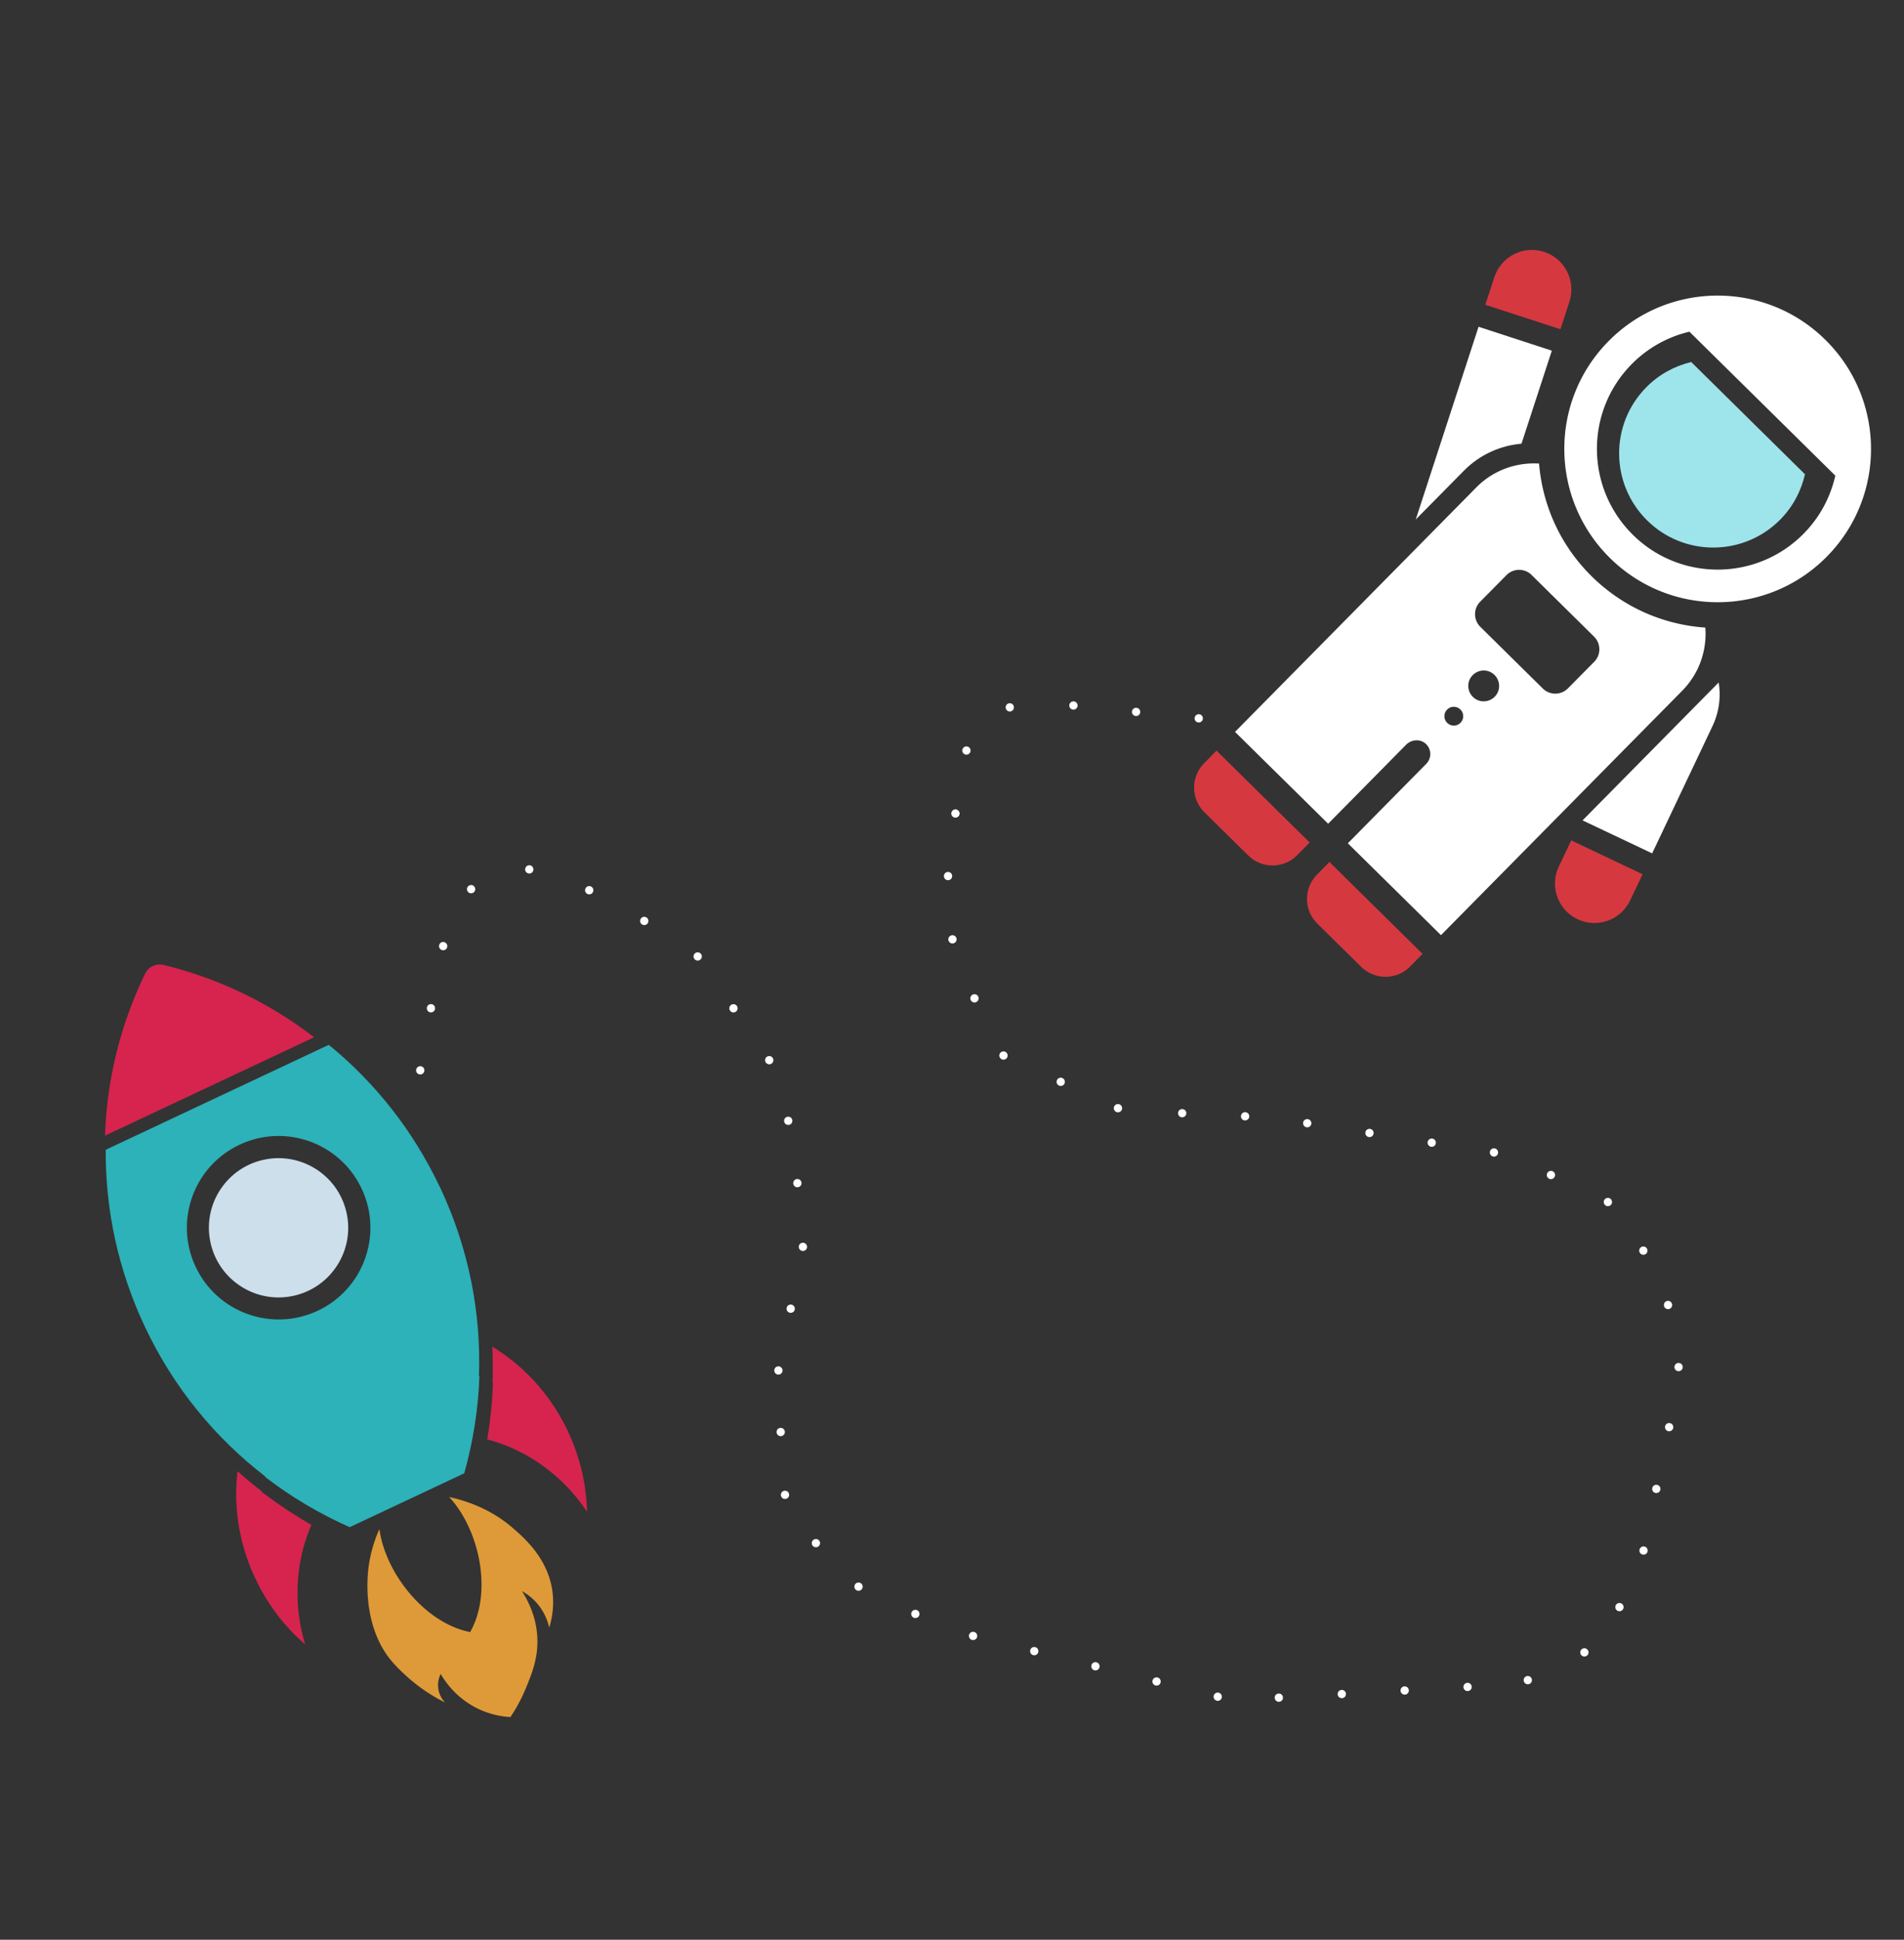
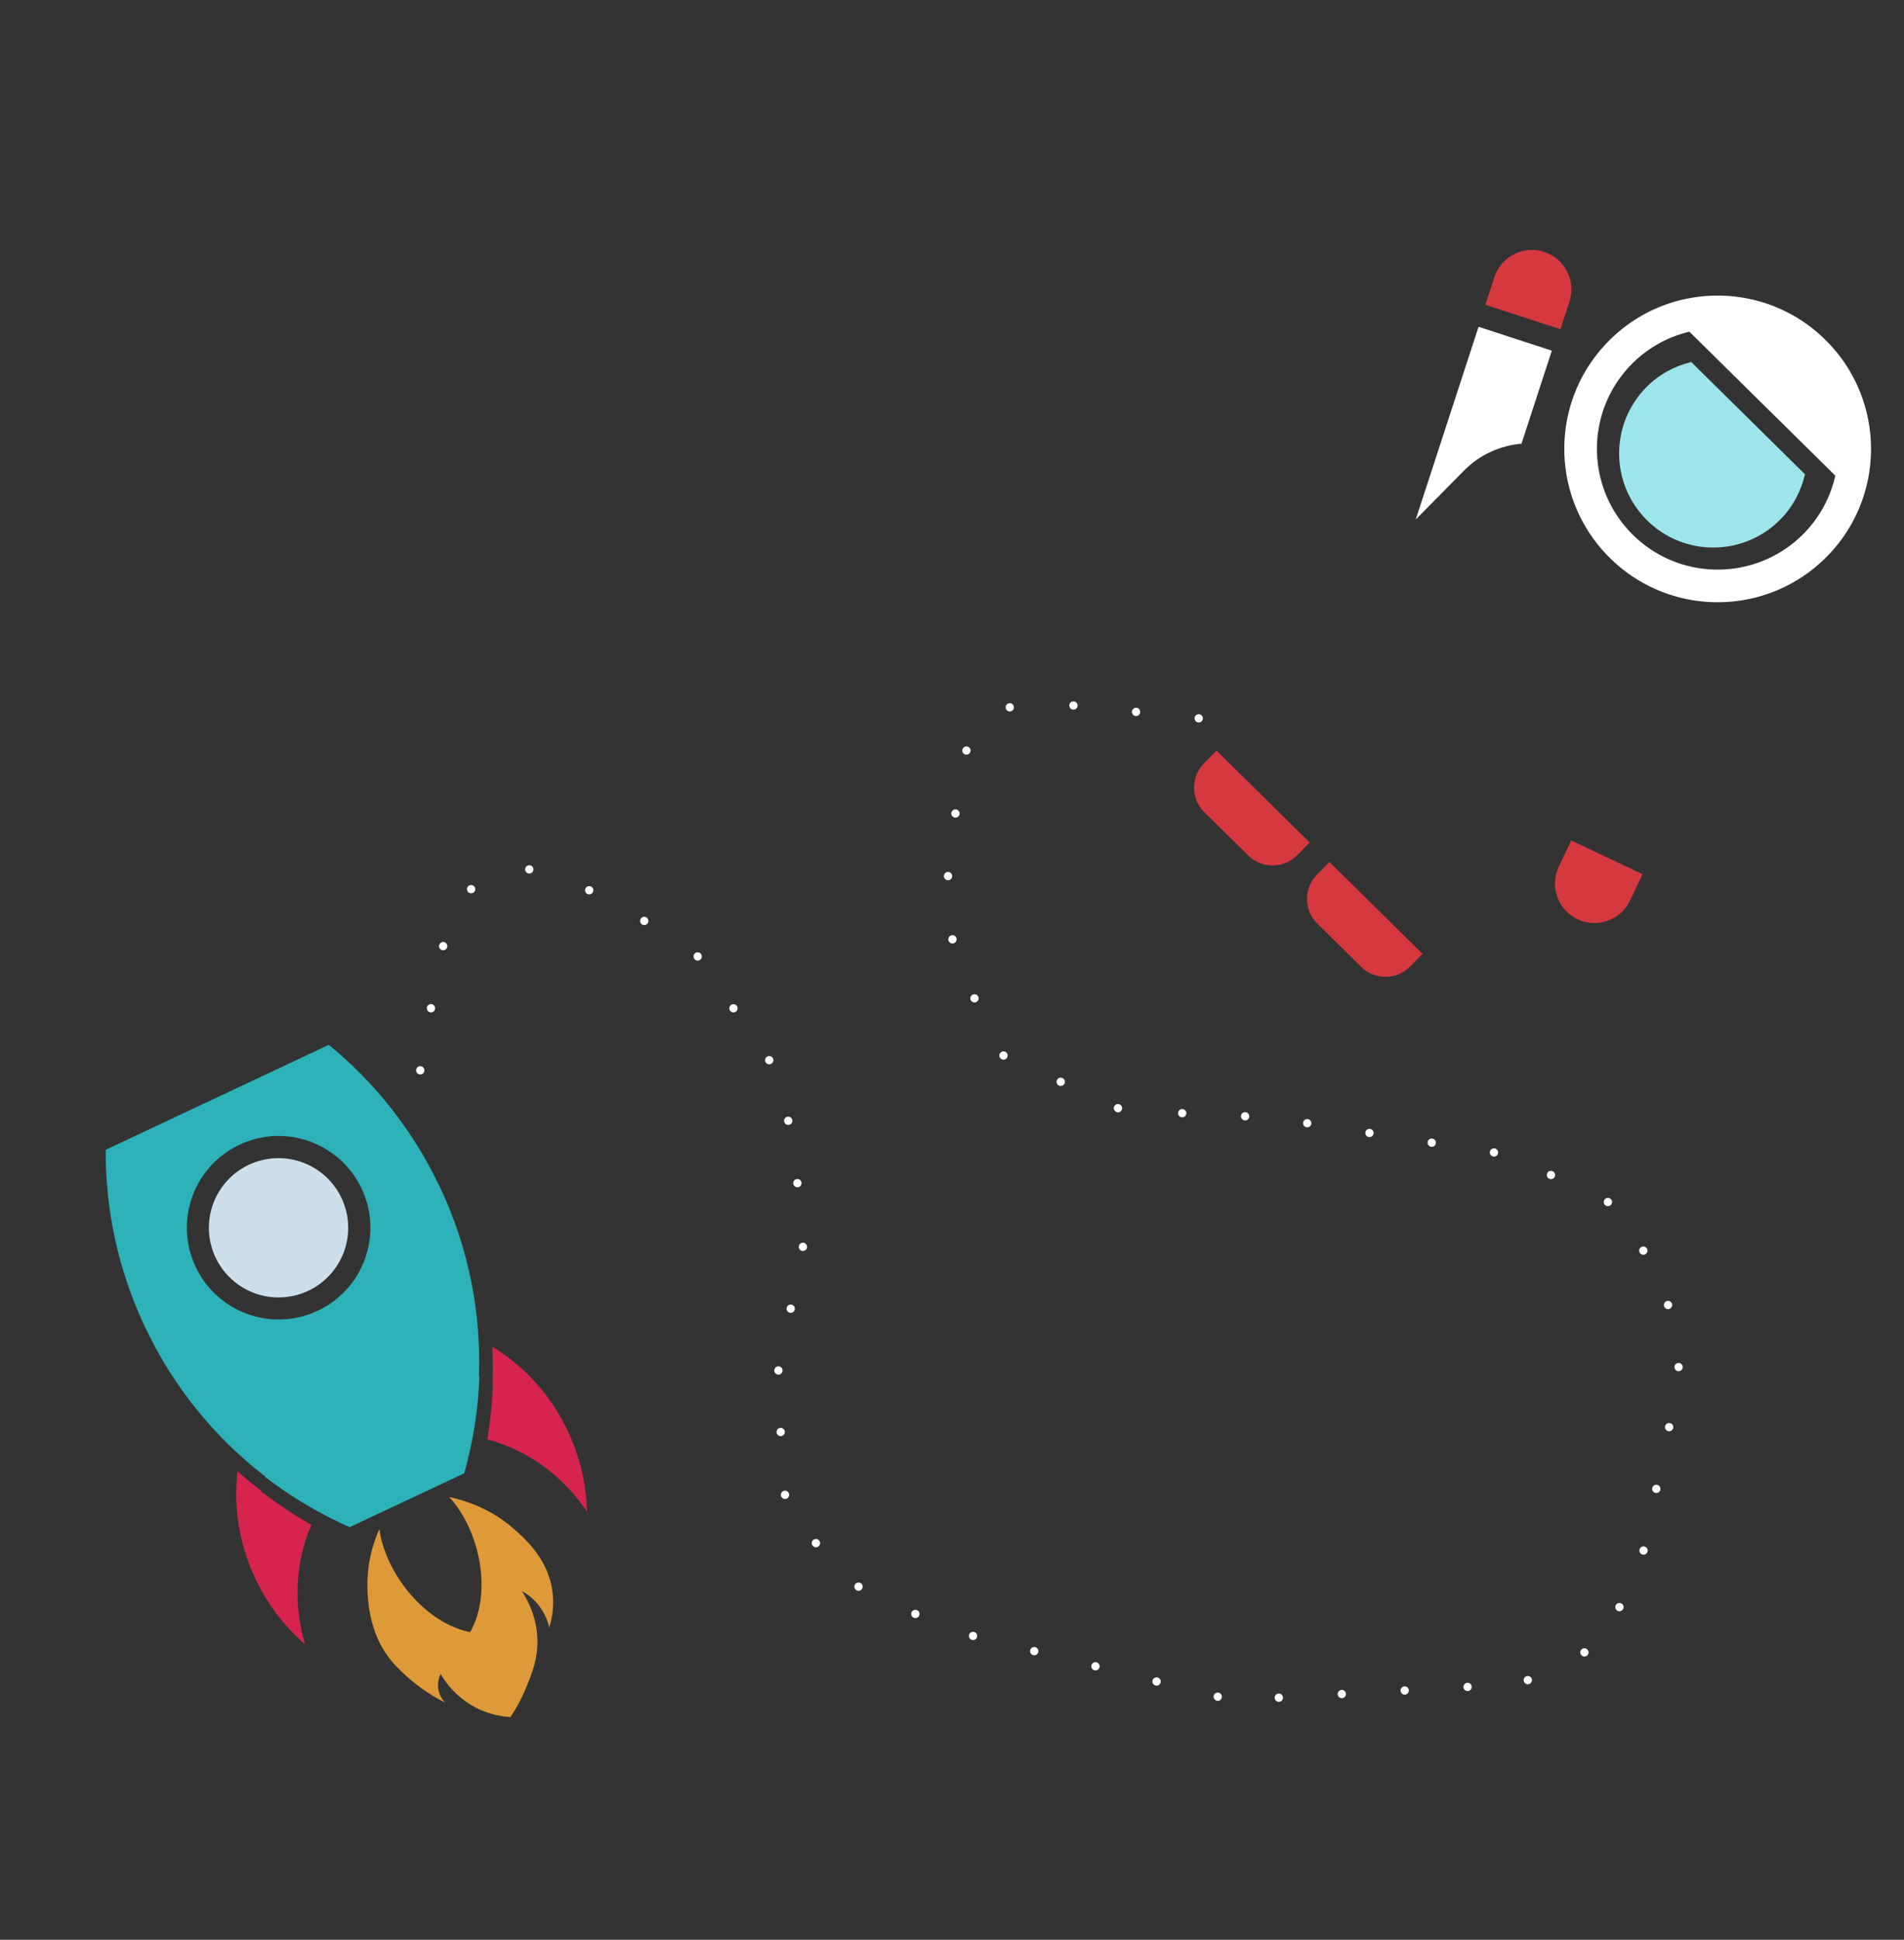
<svg xmlns="http://www.w3.org/2000/svg" width="766" height="780" fill="none" viewBox="0 0 766 780">
  <rect x="0" y="0" width="766" height="780" fill="#333333" stroke="none" />
  <g clip-path="url(#a)">
    <path fill="#fff" d="M483.893 289.211c-.187.901-1.073 1.458-1.974 1.27a1.656 1.656 0 0 1-1.272-1.974c.188-.901 1.073-1.457 1.975-1.27a1.655 1.655 0 0 1 1.271 1.974M458.689 286.617c-.187.901-1.073 1.457-1.974 1.27a1.656 1.656 0 0 1-1.272-1.974c.188-.901 1.073-1.458 1.975-1.27s1.459 1.073 1.271 1.974M433.48 284.05c-.188.901-1.073 1.457-1.975 1.269-.902-.187-1.459-1.072-1.271-1.973.187-.901 1.073-1.458 1.974-1.27.902.187 1.459 1.072 1.272 1.974M407.867 284.789c-.187.901-1.073 1.457-1.974 1.269-.902-.187-1.459-1.072-1.272-1.973s1.073-1.458 1.975-1.27 1.459 1.072 1.271 1.974M390.427 302.155c-.187.901-1.073 1.457-1.975 1.27-.901-.188-1.458-1.073-1.271-1.974s1.073-1.457 1.975-1.27a1.655 1.655 0 0 1 1.271 1.974M386.015 327.474c-.188.901-1.073 1.457-1.975 1.27a1.655 1.655 0 0 1-1.271-1.974c.187-.901 1.073-1.458 1.974-1.27a1.656 1.656 0 0 1 1.272 1.974M383.032 352.634c-.187.902-1.073 1.458-1.975 1.27-.901-.187-1.458-1.072-1.271-1.973s1.073-1.458 1.975-1.27 1.459 1.072 1.271 1.973M384.81 378.073c-.188.901-1.073 1.458-1.975 1.27a1.655 1.655 0 0 1-1.271-1.974c.187-.901 1.073-1.457 1.974-1.27a1.656 1.656 0 0 1 1.272 1.974M393.673 401.795c-.188.901-1.073 1.458-1.975 1.27s-1.459-1.072-1.272-1.974 1.073-1.457 1.975-1.269c.902.187 1.459 1.072 1.272 1.973M405.338 424.79c-.187.902-1.073 1.458-1.975 1.27a1.654 1.654 0 0 1-1.271-1.973c.187-.901 1.073-1.458 1.975-1.27a1.654 1.654 0 0 1 1.271 1.973M428.368 435.365c-.187.901-1.072 1.457-1.974 1.27a1.656 1.656 0 0 1-1.272-1.974c.188-.901 1.073-1.457 1.975-1.27a1.655 1.655 0 0 1 1.271 1.974M451.393 445.967c-.187.901-1.073 1.457-1.974 1.27a1.656 1.656 0 0 1-1.272-1.974c.188-.901 1.073-1.458 1.975-1.27a1.655 1.655 0 0 1 1.271 1.974M477.231 447.981c-.187.901-1.073 1.458-1.975 1.27-.901-.188-1.458-1.073-1.271-1.974s1.073-1.457 1.975-1.27a1.655 1.655 0 0 1 1.271 1.974M502.544 449.231c-.188.901-1.073 1.457-1.975 1.27a1.655 1.655 0 0 1-1.271-1.974c.187-.901 1.073-1.457 1.974-1.27a1.656 1.656 0 0 1 1.272 1.974M527.538 452.01c-.187.901-1.073 1.457-1.974 1.27a1.656 1.656 0 0 1-1.272-1.974c.188-.901 1.073-1.458 1.975-1.27a1.655 1.655 0 0 1 1.271 1.974M552.579 455.937c-.188.901-1.073 1.458-1.975 1.27s-1.459-1.072-1.271-1.973c.187-.902 1.073-1.458 1.975-1.27.901.187 1.458 1.072 1.271 1.973M577.625 459.838c-.187.901-1.073 1.458-1.975 1.27a1.656 1.656 0 0 1-1.271-1.974c.187-.901 1.073-1.457 1.975-1.27a1.656 1.656 0 0 1 1.271 1.974M602.666 463.766c-.188.901-1.073 1.458-1.975 1.27a1.655 1.655 0 0 1-1.271-1.974c.187-.901 1.073-1.457 1.974-1.27a1.656 1.656 0 0 1 1.272 1.974M625.582 472.835c-.188.901-1.073 1.458-1.975 1.27s-1.459-1.072-1.272-1.973c.188-.902 1.073-1.458 1.975-1.27s1.459 1.072 1.272 1.973M648.495 483.699c-.188.901-1.073 1.457-1.975 1.27a1.655 1.655 0 0 1-1.271-1.974c.187-.901 1.073-1.457 1.975-1.27.901.188 1.458 1.073 1.271 1.974M662.759 503.247c-.187.901-1.073 1.457-1.974 1.269-.902-.187-1.459-1.072-1.272-1.973s1.073-1.458 1.975-1.27 1.459 1.072 1.271 1.974M672.693 525.112c-.188.901-1.073 1.458-1.975 1.27a1.655 1.655 0 0 1-1.271-1.974c.187-.901 1.073-1.457 1.974-1.27a1.656 1.656 0 0 1 1.272 1.974M676.937 550.067c-.187.901-1.073 1.457-1.974 1.27a1.656 1.656 0 0 1-1.272-1.974c.188-.901 1.073-1.458 1.975-1.27a1.655 1.655 0 0 1 1.271 1.974M673.136 574.231c-.188.901-1.073 1.457-1.975 1.27a1.655 1.655 0 0 1-1.271-1.974c.187-.901 1.073-1.457 1.974-1.27a1.656 1.656 0 0 1 1.272 1.974M667.972 599.051c-.188.902-1.073 1.458-1.975 1.27s-1.459-1.072-1.272-1.973 1.073-1.458 1.975-1.27 1.459 1.072 1.272 1.973M662.84 623.851c-.187.901-1.072 1.457-1.974 1.269-.902-.187-1.459-1.072-1.272-1.973s1.073-1.458 1.975-1.27 1.459 1.072 1.271 1.974M653.149 646.59c-.188.901-1.073 1.457-1.975 1.269-.902-.187-1.459-1.072-1.271-1.973.187-.901 1.073-1.458 1.974-1.27.902.187 1.459 1.072 1.272 1.974M639.041 664.792c-.187.901-1.073 1.457-1.974 1.27a1.656 1.656 0 0 1-1.272-1.974c.188-.901 1.073-1.457 1.975-1.27a1.655 1.655 0 0 1 1.271 1.974M616.278 675.952c-.187.901-1.072 1.458-1.974 1.27a1.656 1.656 0 0 1-1.272-1.974c.188-.901 1.073-1.457 1.975-1.27a1.655 1.655 0 0 1 1.271 1.974M592.047 678.687c-.188.902-1.073 1.458-1.975 1.27s-1.459-1.072-1.271-1.973c.187-.902 1.073-1.458 1.974-1.27.902.187 1.459 1.072 1.272 1.973M566.747 680.118c-.188.901-1.073 1.458-1.975 1.27s-1.459-1.072-1.271-1.974c.187-.901 1.072-1.457 1.974-1.269.902.187 1.459 1.072 1.272 1.973M541.446 681.549c-.187.901-1.073 1.457-1.974 1.27a1.656 1.656 0 0 1-1.272-1.974c.188-.901 1.073-1.458 1.975-1.27a1.655 1.655 0 0 1 1.271 1.974M516.113 683.001c-.187.901-1.073 1.458-1.974 1.27a1.656 1.656 0 0 1-1.272-1.974c.188-.901 1.073-1.457 1.975-1.27a1.655 1.655 0 0 1 1.271 1.974M491.533 682.616c-.187.901-1.073 1.457-1.975 1.27a1.656 1.656 0 0 1-1.271-1.974c.187-.901 1.073-1.457 1.975-1.27.901.188 1.458 1.073 1.271 1.974M466.92 676.498c-.188.901-1.073 1.458-1.975 1.27a1.655 1.655 0 0 1-1.271-1.974c.187-.901 1.073-1.457 1.974-1.27a1.656 1.656 0 0 1 1.272 1.974M442.334 670.386c-.188.901-1.073 1.457-1.975 1.27a1.655 1.655 0 0 1-1.271-1.974c.187-.901 1.073-1.458 1.974-1.27a1.656 1.656 0 0 1 1.272 1.974M417.715 664.295c-.188.901-1.073 1.457-1.975 1.27a1.656 1.656 0 0 1-1.272-1.974c.188-.901 1.073-1.458 1.975-1.27a1.656 1.656 0 0 1 1.272 1.974M393.101 658.177c-.187.901-1.073 1.457-1.975 1.27-.901-.188-1.458-1.073-1.271-1.974s1.073-1.457 1.975-1.27a1.655 1.655 0 0 1 1.271 1.974M369.882 649.329c-.187.901-1.073 1.458-1.974 1.27-.902-.187-1.459-1.073-1.272-1.974s1.073-1.457 1.975-1.269c.902.187 1.459 1.072 1.271 1.973M347.019 638.362c-.187.901-1.073 1.458-1.975 1.27-.901-.188-1.458-1.073-1.271-1.974s1.073-1.457 1.975-1.27a1.655 1.655 0 0 1 1.271 1.974M329.876 620.865c-.187.901-1.073 1.458-1.974 1.27a1.656 1.656 0 0 1-1.272-1.974c.188-.901 1.073-1.457 1.975-1.27a1.655 1.655 0 0 1 1.271 1.974M317.439 601.442c-.187.901-1.073 1.457-1.974 1.269-.902-.187-1.459-1.072-1.272-1.973s1.073-1.458 1.975-1.27 1.459 1.072 1.271 1.974M315.71 576.184c-.188.901-1.073 1.457-1.975 1.27a1.655 1.655 0 0 1-1.271-1.974c.187-.901 1.073-1.458 1.974-1.27a1.656 1.656 0 0 1 1.272 1.974M314.786 551.435c-.187.902-1.073 1.458-1.975 1.27-.901-.187-1.458-1.072-1.271-1.973s1.073-1.458 1.975-1.27 1.459 1.072 1.271 1.973M319.726 526.597c-.187.901-1.073 1.457-1.975 1.27a1.656 1.656 0 0 1-1.271-1.974c.187-.901 1.073-1.458 1.975-1.27a1.656 1.656 0 0 1 1.271 1.974M324.644 501.725c-.187.901-1.073 1.458-1.975 1.27-.901-.188-1.458-1.073-1.271-1.974s1.073-1.457 1.975-1.27a1.655 1.655 0 0 1 1.271 1.974M322.419 476.108c-.187.901-1.073 1.457-1.975 1.27a1.656 1.656 0 0 1-1.271-1.974c.187-.901 1.073-1.458 1.975-1.27.901.187 1.459 1.073 1.271 1.974M318.739 451.042c-.187.901-1.073 1.458-1.975 1.27-.901-.187-1.458-1.072-1.271-1.973.188-.902 1.073-1.458 1.975-1.27s1.459 1.072 1.271 1.973M311.097 426.662c-.188.901-1.073 1.458-1.975 1.27s-1.459-1.073-1.272-1.974 1.073-1.457 1.975-1.269c.902.187 1.459 1.072 1.272 1.973M296.705 405.807c-.187.901-1.073 1.457-1.974 1.269-.902-.187-1.459-1.072-1.272-1.973s1.073-1.458 1.975-1.27 1.459 1.073 1.271 1.974M282.314 384.951c-.188.901-1.073 1.457-1.975 1.27a1.655 1.655 0 0 1-1.271-1.974c.187-.901 1.073-1.458 1.975-1.27.901.188 1.458 1.073 1.271 1.974M260.822 370.68c-.187.901-1.073 1.457-1.974 1.27a1.656 1.656 0 0 1-1.272-1.974c.188-.901 1.073-1.458 1.975-1.27s1.459 1.073 1.271 1.974M238.676 358.323c-.188.902-1.073 1.458-1.975 1.27s-1.459-1.072-1.271-1.973c.187-.902 1.073-1.458 1.974-1.27.902.187 1.459 1.072 1.272 1.973M214.561 349.945c-.187.901-1.073 1.457-1.975 1.27-.901-.188-1.458-1.073-1.271-1.974s1.073-1.458 1.975-1.27a1.655 1.655 0 0 1 1.271 1.974M191.155 357.894c-.188.901-1.073 1.458-1.975 1.27s-1.459-1.073-1.271-1.974c.187-.901 1.073-1.457 1.974-1.27a1.656 1.656 0 0 1 1.272 1.974M179.918 380.796c-.187.901-1.073 1.458-1.974 1.27a1.656 1.656 0 0 1-1.272-1.974c.188-.901 1.073-1.457 1.975-1.27a1.655 1.655 0 0 1 1.271 1.974M175.005 405.783c-.188.901-1.073 1.457-1.975 1.27a1.655 1.655 0 0 1-1.271-1.974c.187-.901 1.073-1.457 1.974-1.27a1.656 1.656 0 0 1 1.272 1.974M170.693 430.752c-.187.901-1.073 1.458-1.974 1.27-.902-.187-1.459-1.072-1.272-1.973.188-.902 1.073-1.458 1.975-1.27s1.459 1.072 1.271 1.973" />
    <path fill="#d6244e" d="m105.039 599.696.192-.102a176 176 0 0 1-9.655-7.991c-1.7 14.061.491 29.017 7.139 43.105 4.961 10.547 11.884 19.48 20.058 26.507-4.977-16.504-3.791-33.577 2.526-48.045a181 181 0 0 1-20.26-13.474M198.137 555.91l.192-.103c-.239 7.727-1.042 15.423-2.304 22.994 15.761 4.134 30.272 14.275 40.133 29.089-.241-10.761-2.708-21.786-7.67-32.334-6.96-14.78-17.776-26.374-30.433-34.05q.339 7.207.088 14.376z" />
    <path fill="#2cb2b8" d="M177.066 477.544c-10.839-22.994-26.315-42.338-44.79-57.406l-89.747 42.206c-.142 23.842 4.88 48.076 15.718 71.07 11.545 24.536 28.409 44.881 48.539 60.35l-.187.075c10.536 8.146 22.018 14.894 34.075 20.251l46.101-21.659c3.556-12.706 5.659-25.829 6.094-39.156l-.187.075c.91-25.335-4.039-51.291-15.611-75.833zm-49.247 49.52c-18.452 8.667-40.441.759-49.12-17.683s-.771-40.413 17.681-49.08 40.442-.759 49.12 17.683c8.679 18.443.772 40.414-17.681 49.08" />
-     <path fill="#d6244e" d="M126.349 417.111a161.3 161.3 0 0 0-60.49-29.08c-3.01-.74-6.109.723-7.487 3.513-9.826 20.233-15.387 42.436-16.111 65.103z" />
    <path fill="#de9a38" d="M206.461 614.559c-8.277-7.22-17.621-10.816-25.747-12.592.836.914 1.688 1.889 2.49 2.968 10.682 14.158 14.226 36.859 5.939 51.344-16.409-3.214-31.497-20.17-35.735-37.346a47 47 0 0 1-.78-4.065c-2.522 5.685-4.59 12.747-4.784 20.94-.081 3.544-.47 19.387 9.073 31.343 3.075 3.859 7.339 7.481 8.28 8.304a69.2 69.2 0 0 0 13.889 9.157c-.614-.613-2.275-2.496-2.74-5.47a10.14 10.14 0 0 1 .944-6.043c1.653 2.88 5.826 9.132 13.807 13.385a34.6 34.6 0 0 0 14.257 3.963 65.6 65.6 0 0 0 6.264-11.744c2.303-5.588 4.896-11.886 4.564-20.017-.348-8.334-3.61-14.852-6.218-18.899 1.608.905 3.841 2.366 5.964 4.773 3.343 3.801 4.56 7.815 5.031 9.935.977-3.186 2.032-8.123 1.365-13.959-1.55-13.513-11.181-21.898-15.863-25.977" />
    <path fill="#ccdfeb" d="M118.638 520.934c15.044-3.623 24.297-18.748 20.667-33.783s-18.768-24.287-33.813-20.664c-15.044 3.623-24.297 18.749-20.667 33.784s18.768 24.286 33.813 20.663" />
-     <path fill="#d63840" d="m660.823 351.547-28.7-13.606-5.018 10.551c-3.755 7.907-.367 17.386 7.547 21.141s17.399.372 21.154-7.535zM597.591 122.571l30.202 9.816 3.62-11.097c2.702-8.326-1.85-17.278-10.205-20.014-8.332-2.702-17.289 1.844-20.024 10.192l-3.62 11.097z" />
+     <path fill="#d63840" d="m660.823 351.547-28.7-13.606-5.018 10.551c-3.755 7.907-.367 17.386 7.547 21.141s17.399.372 21.154-7.535zM597.591 122.571l30.202 9.816 3.62-11.097c2.702-8.326-1.85-17.278-10.205-20.014-8.332-2.702-17.289 1.844-20.024 10.192z" />
    <path fill="#fff" d="M734.359 136.64c-24.243-23.931-63.329-23.659-87.242.565-23.94 24.219-23.656 63.277.592 87.181 24.243 23.931 63.329 23.659 87.242-.565 23.94-24.219 23.656-63.277-.592-87.181m-77.438 78.41c-19.086-18.842-19.308-49.568-.459-68.636a48.1 48.1 0 0 1 23.21-13.033l58.69 57.876c-1.921 8.546-6.148 16.668-12.757 23.355-18.848 19.068-49.597 19.28-68.684.438" />
    <path fill="#9ee4eb" d="M680.384 145.579c-6.63 1.584-12.945 4.942-18.081 10.169-14.695 14.861-14.521 38.827.355 53.516s38.858 14.523 53.554-.338c5.163-5.222 8.418-11.552 9.947-18.214l-45.748-45.127z" />
-     <path fill="#fff" d="M691.438 274.42a29.67 29.67 0 0 1-2.481 17.545l-24.277 51.183-28.002-13.261 54.754-55.439z" />
    <path fill="#d63840" d="m489.419 301.841-5.025 5.108c-5.384 5.46-5.336 14.273.13 19.655l17.674 17.408c5.466 5.382 14.285 5.336 19.669-.124l5.025-5.108z" />
-     <path fill="#fff" d="m534.301 331.263 31.354-31.764c2.129-2.149 5.619-2.477 7.881-.468 2.408 2.125 2.495 5.818.283 8.092l-31.57 31.975 37.473 36.939 97.054-98.286c6.9-6.997 9.976-16.299 9.301-25.384-16.61-1.149-32.892-7.983-45.693-20.589s-19.838-28.797-21.207-45.377c-9.093-.553-18.362 2.618-25.263 9.614l-97.053 98.287 37.473 36.939zm47.93-40.593a3.753 3.753 0 0 1-.03-5.334c1.451-1.493 3.848-1.506 5.337-.029a3.753 3.753 0 0 1 .031 5.334c-1.451 1.493-3.849 1.507-5.338.029m10.327-10.443c-2.434-2.415-2.476-6.327-.06-8.758 2.416-2.432 6.33-2.472 8.764-.057s2.476 6.327.06 8.758c-2.416 2.432-6.33 2.472-8.764.057m13.525-48.976c2.774-2.784 7.285-2.815 10.078-.068l25.166 24.835c2.788 2.773 2.819 7.281.072 10.071l-10.613 10.725c-2.775 2.784-7.285 2.814-10.078.068l-25.167-24.835c-2.787-2.774-2.818-7.281-.071-10.071z" />
    <path fill="#d63840" d="m534.841 346.616-5.025 5.107c-5.384 5.461-5.336 14.273.13 19.655l17.674 17.408c5.466 5.382 14.285 5.337 19.669-.123l5.025-5.108z" />
    <path fill="#fff" d="M588.962 189.259c6.432-6.524 14.703-10.102 23.155-10.85l12.2-37.401-29.475-9.608-25.275 77.497z" />
  </g>
  <defs>
    <clipPath id="a">
      <path fill="#fff" d="m134.846 0 630.498 131.18L630.498 779.3 0 648.12z" />
    </clipPath>
  </defs>
</svg>